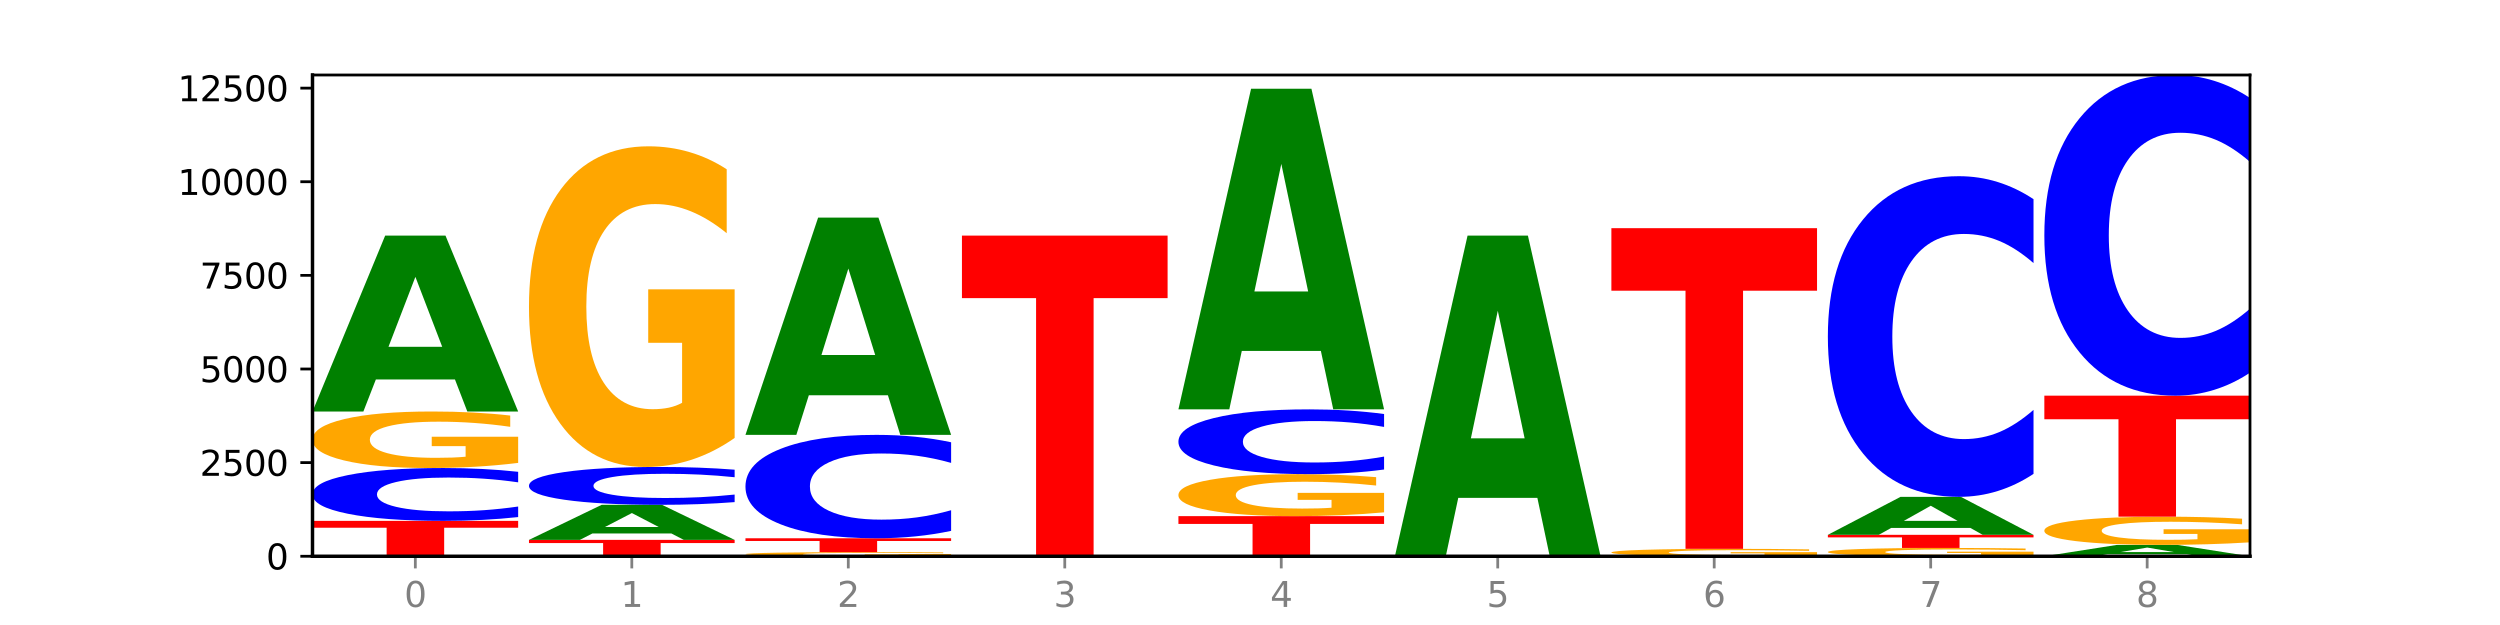
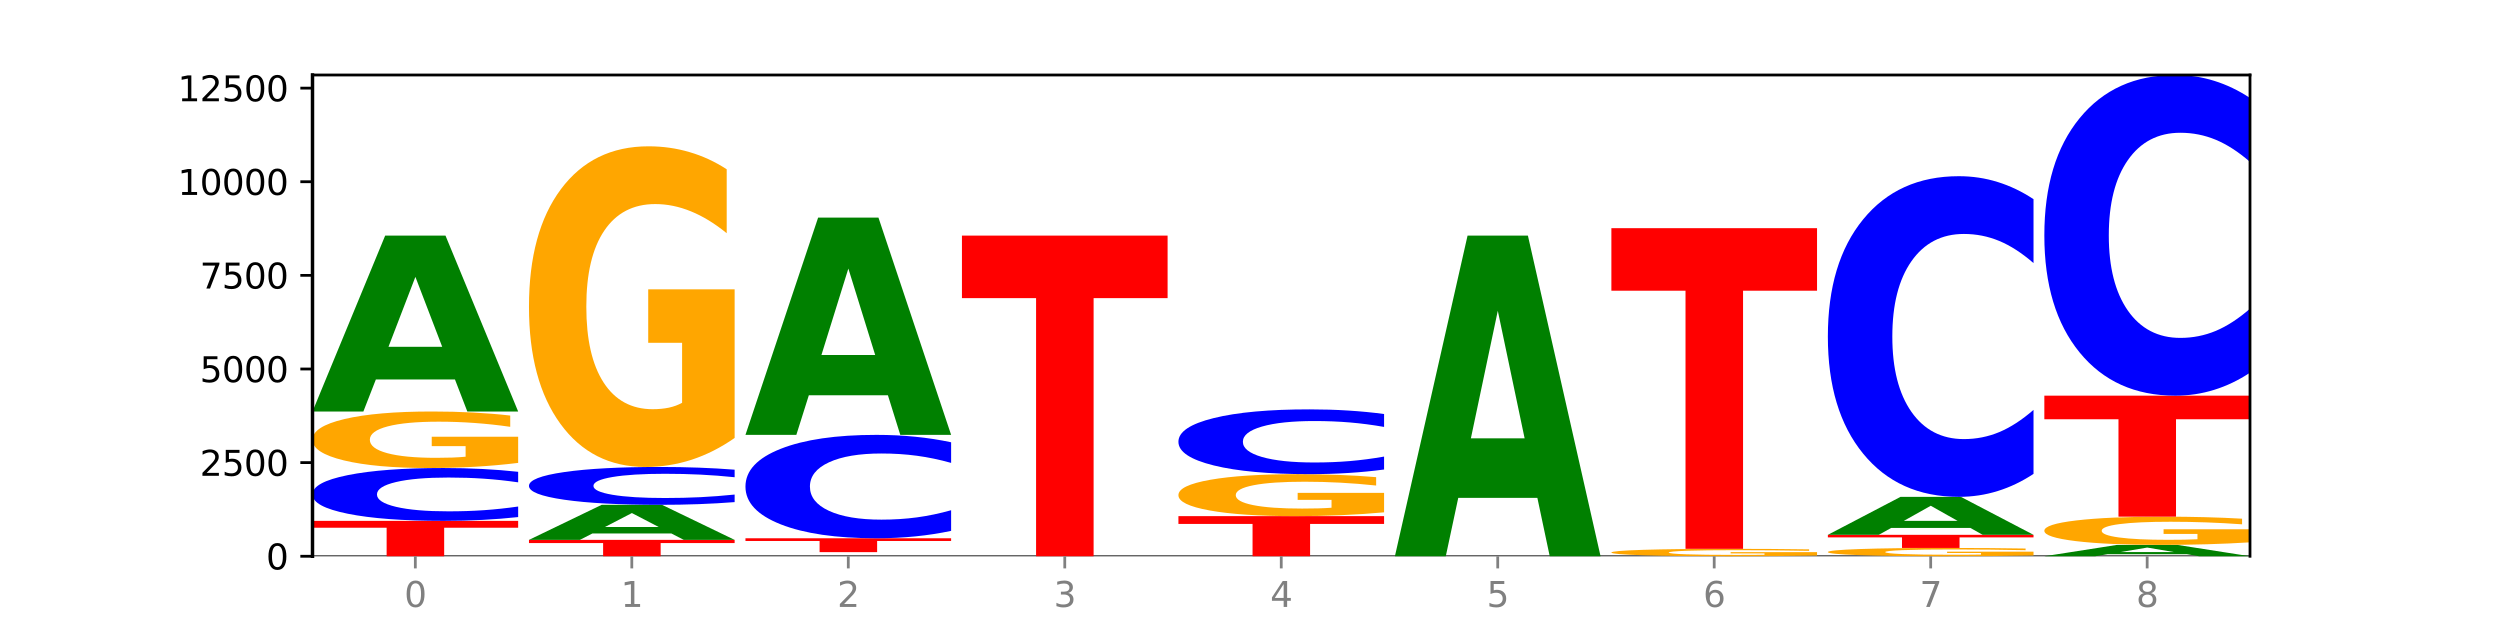
<svg xmlns="http://www.w3.org/2000/svg" xmlns:xlink="http://www.w3.org/1999/xlink" width="720pt" height="180pt" viewBox="0 0 720 180" version="1.1">
  <defs>
    <style type="text/css">*{stroke-linejoin: round; stroke-linecap: butt}</style>
  </defs>
  <g id="figure_1">
    <g id="patch_1">
      <path d="M 0 180  L 720 180  L 720 0  L 0 0  z " style="fill: #ffffff" />
    </g>
    <g id="axes_1">
      <g id="patch_2">
        <path d="M 90 160.2  L 648 160.2  L 648 21.6  L 90 21.6  z " style="fill: #ffffff" />
      </g>
      <g id="line2d_1">
        <path d="M 90 160.2  L 648 160.2  " clip-path="url(#pf3c507b554)" style="fill: none; stroke: #000000; stroke-width: 0.5; stroke-linecap: square" />
      </g>
      <g id="patch_3">
        <path d="M 90 150.007  L 149.229 150.007  L 149.229 151.995  L 127.92 151.995  L 127.92 160.2  L 111.35 160.2  L 111.35 151.995  L 90 151.995  L 90 150.007  z " clip-path="url(#pf3c507b554)" style="fill: #ff0000" />
      </g>
      <g id="patch_4">
        <path d="M 149.229 148.916  Q 144.275 149.457 138.917 149.731  Q 133.56 150.007 127.725 150.007  Q 110.325 150.007 100.163 147.957  Q 90 145.908 90 142.402  Q 90 138.885 100.163 136.838  Q 110.325 134.788 127.725 134.788  Q 133.56 134.788 138.917 135.065  Q 144.275 135.338 149.229 135.879  L 149.229 138.913  Q 144.23 138.196 139.38 137.863  Q 134.53 137.53 129.173 137.53  Q 119.562 137.53 114.056 138.828  Q 108.564 140.123 108.564 142.402  Q 108.564 144.672 114.056 145.971  Q 119.562 147.266 129.173 147.266  Q 134.53 147.266 139.38 146.933  Q 144.23 146.596 149.229 145.879  L 149.229 148.916  z " clip-path="url(#pf3c507b554)" style="fill: #0000ff" />
      </g>
      <g id="patch_5">
        <path d="M 149.229 133.316  Q 143.256 134.052 136.831 134.422  Q 130.406 134.788 123.557 134.788  Q 108.079 134.788 99.04 132.596  Q 90 130.404 90 126.655  Q 90 122.863 99.199 120.687  Q 108.411 118.512 124.433 118.512  Q 130.605 118.512 136.26 118.808  Q 141.928 119.101 146.946 119.679  L 146.946 122.923  Q 141.769 122.18 136.645 121.814  Q 131.521 121.444 126.371 121.444  Q 116.84 121.444 111.677 122.795  Q 106.513 124.144 106.513 126.655  Q 106.513 129.143 111.491 130.501  Q 116.469 131.856 125.628 131.856  Q 128.123 131.856 130.26 131.779  Q 132.397 131.698 134.097 131.53  L 134.097 128.484  L 124.34 128.484  L 124.34 125.771  L 149.229 125.771  L 149.229 133.316  z " clip-path="url(#pf3c507b554)" style="fill: #ffa600" />
      </g>
      <g id="patch_6">
        <path d="M 131.028 109.285  L 108.249 109.285  L 104.653 118.512  L 90 118.512  L 110.926 67.861  L 128.303 67.861  L 149.229 118.512  L 134.588 118.512  L 131.028 109.285  z M 111.882 99.884  L 127.359 99.884  L 119.633 79.737  L 111.882 99.884  z " clip-path="url(#pf3c507b554)" style="fill: #008000" />
      </g>
      <g id="patch_7">
        <path d="M 152.346 155.487  L 211.575 155.487  L 211.575 156.406  L 190.267 156.406  L 190.267 160.2  L 173.696 160.2  L 173.696 156.406  L 152.346 156.406  L 152.346 155.487  z " clip-path="url(#pf3c507b554)" style="fill: #ff0000" />
      </g>
      <g id="patch_8">
        <path d="M 193.374 153.647  L 170.596 153.647  L 166.999 155.487  L 152.346 155.487  L 173.272 145.391  L 190.65 145.391  L 211.575 155.487  L 196.935 155.487  L 193.374 153.647  z M 174.229 151.774  L 189.705 151.774  L 181.979 147.758  L 174.229 151.774  z " clip-path="url(#pf3c507b554)" style="fill: #008000" />
      </g>
      <g id="patch_9">
        <path d="M 211.575 144.609  Q 206.621 144.997 201.264 145.193  Q 195.906 145.391 190.071 145.391  Q 172.671 145.391 162.509 143.922  Q 152.346 142.453 152.346 139.942  Q 152.346 137.421 162.509 135.955  Q 172.671 134.486 190.071 134.486  Q 195.906 134.486 201.264 134.684  Q 206.621 134.88 211.575 135.268  L 211.575 137.442  Q 206.576 136.928 201.726 136.689  Q 196.876 136.45 191.519 136.45  Q 181.909 136.45 176.402 137.381  Q 170.91 138.309 170.91 139.942  Q 170.91 141.568 176.402 142.499  Q 181.909 143.427 191.519 143.427  Q 196.876 143.427 201.726 143.188  Q 206.576 142.947 211.575 142.433  L 211.575 144.609  z " clip-path="url(#pf3c507b554)" style="fill: #0000ff" />
      </g>
      <g id="patch_10">
        <path d="M 211.575 126.131  Q 205.602 130.308 199.177 132.407  Q 192.753 134.486 185.903 134.486  Q 170.426 134.486 161.386 122.048  Q 152.346 109.61 152.346 88.34  Q 152.346 66.822 161.545 54.479  Q 170.758 42.137 186.779 42.137  Q 192.952 42.137 198.607 43.815  Q 204.275 45.475 209.292 48.756  L 209.292 67.165  Q 204.115 62.949 198.992 60.87  Q 193.868 58.771 188.717 58.771  Q 179.187 58.771 174.023 66.44  Q 168.859 74.09 168.859 88.34  Q 168.859 102.457 173.837 110.164  Q 178.815 117.851 187.974 117.851  Q 190.47 117.851 192.607 117.413  Q 194.744 116.955 196.443 116.001  L 196.443 98.718  L 186.686 98.718  L 186.686 83.323  L 211.575 83.323  L 211.575 126.131  z " clip-path="url(#pf3c507b554)" style="fill: #ffa600" />
      </g>
      <g id="patch_11">
-         <path d="M 273.922 160.093  Q 267.948 160.146 261.524 160.173  Q 255.099 160.2 248.25 160.2  Q 232.772 160.2 223.732 160.04  Q 214.693 159.88 214.693 159.607  Q 214.693 159.331 223.892 159.172  Q 233.104 159.014 249.126 159.014  Q 255.298 159.014 260.953 159.035  Q 266.621 159.056 271.639 159.099  L 271.639 159.335  Q 266.462 159.281 261.338 159.254  Q 256.214 159.227 251.064 159.227  Q 241.533 159.227 236.369 159.326  Q 231.206 159.424 231.206 159.607  Q 231.206 159.789 236.184 159.888  Q 241.161 159.986 250.32 159.986  Q 252.816 159.986 254.953 159.981  Q 257.09 159.975 258.789 159.963  L 258.789 159.74  L 249.033 159.74  L 249.033 159.543  L 273.922 159.543  L 273.922 160.093  z " clip-path="url(#pf3c507b554)" style="fill: #ffa600" />
-       </g>
+         </g>
      <g id="patch_12">
        <path d="M 214.693 155.023  L 273.922 155.023  L 273.922 155.801  L 252.613 155.801  L 252.613 159.014  L 236.043 159.014  L 236.043 155.801  L 214.693 155.801  L 214.693 155.023  z " clip-path="url(#pf3c507b554)" style="fill: #ff0000" />
      </g>
      <g id="patch_13">
        <path d="M 273.922 152.888  Q 268.967 153.946 263.61 154.481  Q 258.253 155.023 252.418 155.023  Q 235.018 155.023 224.855 151.012  Q 214.693 147.001 214.693 140.142  Q 214.693 133.258 224.855 129.253  Q 235.018 125.243 252.418 125.243  Q 258.253 125.243 263.61 125.784  Q 268.967 126.319 273.922 127.377  L 273.922 133.314  Q 268.923 131.911 264.073 131.259  Q 259.223 130.607 253.865 130.607  Q 244.255 130.607 238.748 133.147  Q 233.257 135.682 233.257 140.142  Q 233.257 144.583 238.748 147.124  Q 244.255 149.658 253.865 149.658  Q 259.223 149.658 264.073 149.006  Q 268.923 148.348 273.922 146.946  L 273.922 152.888  z " clip-path="url(#pf3c507b554)" style="fill: #0000ff" />
      </g>
      <g id="patch_14">
        <path d="M 255.721 113.844  L 232.942 113.844  L 229.346 125.243  L 214.693 125.243  L 235.618 62.673  L 252.996 62.673  L 273.922 125.243  L 259.281 125.243  L 255.721 113.844  z M 236.575 102.232  L 252.051 102.232  L 244.325 77.343  L 236.575 102.232  z " clip-path="url(#pf3c507b554)" style="fill: #008000" />
      </g>
      <g id="patch_15">
        <path d="M 277.039 67.85  L 336.268 67.85  L 336.268 85.861  L 314.959 85.861  L 314.959 160.2  L 298.389 160.2  L 298.389 85.861  L 277.039 85.861  L 277.039 67.85  z " clip-path="url(#pf3c507b554)" style="fill: #ff0000" />
      </g>
      <g id="patch_16">
        <path d="M 339.385 148.648  L 398.615 148.648  L 398.615 150.901  L 377.306 150.901  L 377.306 160.2  L 360.735 160.2  L 360.735 150.901  L 339.385 150.901  L 339.385 148.648  z " clip-path="url(#pf3c507b554)" style="fill: #ff0000" />
      </g>
      <g id="patch_17">
        <path d="M 398.615 147.554  Q 392.641 148.101 386.217 148.376  Q 379.792 148.648 372.942 148.648  Q 357.465 148.648 348.425 147.02  Q 339.385 145.391 339.385 142.606  Q 339.385 139.789 348.584 138.173  Q 357.797 136.557 373.818 136.557  Q 379.991 136.557 385.646 136.777  Q 391.314 136.994 396.331 137.424  L 396.331 139.834  Q 391.154 139.282 386.031 139.01  Q 380.907 138.735 375.757 138.735  Q 366.226 138.735 361.062 139.739  Q 355.898 140.741 355.898 142.606  Q 355.898 144.455 360.876 145.464  Q 365.854 146.47 375.013 146.47  Q 377.509 146.47 379.646 146.413  Q 381.783 146.353 383.482 146.228  L 383.482 143.965  L 373.726 143.965  L 373.726 141.95  L 398.615 141.95  L 398.615 147.554  z " clip-path="url(#pf3c507b554)" style="fill: #ffa600" />
      </g>
      <g id="patch_18">
        <path d="M 398.615 135.22  Q 393.66 135.883 388.303 136.218  Q 382.945 136.557 377.111 136.557  Q 359.71 136.557 349.548 134.044  Q 339.385 131.531 339.385 127.233  Q 339.385 122.92 349.548 120.41  Q 359.71 117.897 377.111 117.897  Q 382.945 117.897 388.303 118.237  Q 393.66 118.572 398.615 119.235  L 398.615 122.954  Q 393.615 122.076 388.765 121.667  Q 383.915 121.258 378.558 121.258  Q 368.948 121.258 363.441 122.85  Q 357.95 124.438 357.95 127.233  Q 357.95 130.016 363.441 131.608  Q 368.948 133.196 378.558 133.196  Q 383.915 133.196 388.765 132.787  Q 393.615 132.375 398.615 131.496  L 398.615 135.22  z " clip-path="url(#pf3c507b554)" style="fill: #0000ff" />
      </g>
      <g id="patch_19">
-         <path d="M 380.413 101.074  L 357.635 101.074  L 354.038 117.897  L 339.385 117.897  L 360.311 25.548  L 377.689 25.548  L 398.615 117.897  L 383.974 117.897  L 380.413 101.074  z M 361.268 83.934  L 376.744 83.934  L 369.018 47.2  L 361.268 83.934  z " clip-path="url(#pf3c507b554)" style="fill: #008000" />
-       </g>
+         </g>
      <g id="patch_20">
        <path d="M 442.76 143.377  L 419.981 143.377  L 416.385 160.2  L 401.732 160.2  L 422.658 67.85  L 440.035 67.85  L 460.961 160.2  L 446.32 160.2  L 442.76 143.377  z M 423.614 126.237  L 439.091 126.237  L 431.365 89.503  L 423.614 126.237  z " clip-path="url(#pf3c507b554)" style="fill: #008000" />
      </g>
      <g id="patch_21">
        <path d="M 523.307 160.007  Q 517.334 160.103 510.909 160.152  Q 504.485 160.2 497.635 160.2  Q 482.158 160.2 473.118 159.912  Q 464.078 159.625 464.078 159.133  Q 464.078 158.635 473.277 158.35  Q 482.489 158.064 498.511 158.064  Q 504.684 158.064 510.338 158.103  Q 516.007 158.142 521.024 158.217  L 521.024 158.643  Q 515.847 158.546 510.723 158.498  Q 505.6 158.449 500.449 158.449  Q 490.918 158.449 485.755 158.626  Q 480.591 158.803 480.591 159.133  Q 480.591 159.459 485.569 159.638  Q 490.547 159.815 499.706 159.815  Q 502.201 159.815 504.339 159.805  Q 506.476 159.795 508.175 159.773  L 508.175 159.373  L 498.418 159.373  L 498.418 159.017  L 523.307 159.017  L 523.307 160.007  z " clip-path="url(#pf3c507b554)" style="fill: #ffa600" />
      </g>
      <g id="patch_22">
        <path d="M 464.078 65.715  L 523.307 65.715  L 523.307 83.725  L 501.999 83.725  L 501.999 158.064  L 485.428 158.064  L 485.428 83.725  L 464.078 83.725  L 464.078 65.715  z " clip-path="url(#pf3c507b554)" style="fill: #ff0000" />
      </g>
      <g id="patch_23">
        <path d="M 585.654 159.983  Q 579.68 160.092 573.256 160.146  Q 566.831 160.2 559.982 160.2  Q 544.504 160.2 535.464 159.878  Q 526.425 159.555 526.425 159.003  Q 526.425 158.446 535.624 158.126  Q 544.836 157.806 560.858 157.806  Q 567.03 157.806 572.685 157.849  Q 578.353 157.892 583.37 157.977  L 583.37 158.454  Q 578.194 158.345 573.07 158.291  Q 567.946 158.237 562.796 158.237  Q 553.265 158.237 548.101 158.436  Q 542.938 158.634 542.938 159.003  Q 542.938 159.37 547.915 159.569  Q 552.893 159.769 562.052 159.769  Q 564.548 159.769 566.685 159.757  Q 568.822 159.745 570.521 159.721  L 570.521 159.273  L 560.765 159.273  L 560.765 158.873  L 585.654 158.873  L 585.654 159.983  z " clip-path="url(#pf3c507b554)" style="fill: #ffa600" />
      </g>
      <g id="patch_24">
        <path d="M 526.425 154.03  L 585.654 154.03  L 585.654 154.767  L 564.345 154.767  L 564.345 157.806  L 547.775 157.806  L 547.775 154.767  L 526.425 154.767  L 526.425 154.03  z " clip-path="url(#pf3c507b554)" style="fill: #ff0000" />
      </g>
      <g id="patch_25">
        <path d="M 567.453 152.038  L 544.674 152.038  L 541.077 154.03  L 526.425 154.03  L 547.35 143.093  L 564.728 143.093  L 585.654 154.03  L 571.013 154.03  L 567.453 152.038  z M 548.307 150.008  L 563.783 150.008  L 556.057 145.658  L 548.307 150.008  z " clip-path="url(#pf3c507b554)" style="fill: #008000" />
      </g>
      <g id="patch_26">
        <path d="M 585.654 136.474  Q 580.699 139.755 575.342 141.415  Q 569.985 143.093 564.15 143.093  Q 546.75 143.093 536.587 130.655  Q 526.425 118.218 526.425 96.947  Q 526.425 75.601 536.587 63.182  Q 546.75 50.744 564.15 50.744  Q 569.985 50.744 575.342 52.422  Q 580.699 54.082 585.654 57.363  L 585.654 75.772  Q 580.654 71.423 575.805 69.401  Q 570.955 67.379 565.597 67.379  Q 555.987 67.379 550.48 75.257  Q 544.989 83.117 544.989 96.947  Q 544.989 110.72 550.48 118.599  Q 555.987 126.459 565.597 126.459  Q 570.955 126.459 575.805 124.437  Q 580.654 122.395 585.654 118.046  L 585.654 136.474  z " clip-path="url(#pf3c507b554)" style="fill: #0000ff" />
      </g>
      <g id="patch_27">
        <path d="M 629.799 159.605  L 607.02 159.605  L 603.424 160.2  L 588.771 160.2  L 609.697 156.932  L 627.074 156.932  L 648 160.2  L 633.359 160.2  L 629.799 159.605  z M 610.653 158.998  L 626.13 158.998  L 618.404 157.698  L 610.653 158.998  z " clip-path="url(#pf3c507b554)" style="fill: #008000" />
      </g>
      <g id="patch_28">
        <path d="M 648 156.196  Q 642.027 156.564 635.602 156.749  Q 629.177 156.932 622.328 156.932  Q 606.85 156.932 597.811 155.837  Q 588.771 154.741 588.771 152.868  Q 588.771 150.973 597.97 149.886  Q 607.182 148.799 623.204 148.799  Q 629.376 148.799 635.031 148.947  Q 640.699 149.093 645.717 149.382  L 645.717 151.003  Q 640.54 150.632 635.416 150.449  Q 630.292 150.264 625.142 150.264  Q 615.611 150.264 610.448 150.939  Q 605.284 151.613 605.284 152.868  Q 605.284 154.111 610.262 154.79  Q 615.24 155.467 624.399 155.467  Q 626.894 155.467 629.031 155.428  Q 631.168 155.388 632.868 155.304  L 632.868 153.782  L 623.111 153.782  L 623.111 152.426  L 648 152.426  L 648 156.196  z " clip-path="url(#pf3c507b554)" style="fill: #ffa600" />
      </g>
      <g id="patch_29">
        <path d="M 588.771 113.95  L 648 113.95  L 648 120.746  L 626.691 120.746  L 626.691 148.799  L 610.121 148.799  L 610.121 120.746  L 588.771 120.746  L 588.771 113.95  z " clip-path="url(#pf3c507b554)" style="fill: #ff0000" />
      </g>
      <g id="patch_30">
        <path d="M 648 107.33  Q 643.046 110.611 637.688 112.271  Q 632.331 113.95 626.496 113.95  Q 609.096 113.95 598.933 101.512  Q 588.771 89.074 588.771 67.803  Q 588.771 46.457 598.933 34.038  Q 609.096 21.6 626.496 21.6  Q 632.331 21.6 637.688 23.279  Q 643.046 24.938 648 28.22  L 648 46.628  Q 643.001 42.279 638.151 40.257  Q 633.301 38.235 627.944 38.235  Q 618.333 38.235 612.827 46.113  Q 607.335 53.973 607.335 67.803  Q 607.335 81.577 612.827 89.455  Q 618.333 97.315 627.944 97.315  Q 633.301 97.315 638.151 95.293  Q 643.001 93.252 648 88.902  L 648 107.33  z " clip-path="url(#pf3c507b554)" style="fill: #0000ff" />
      </g>
      <g id="matplotlib.axis_1">
        <g id="xtick_1">
          <g id="line2d_2">
            <defs>
              <path id="m3304f195d8" d="M 0 0  L 0 3.5  " style="stroke: #808080; stroke-width: 0.8" />
            </defs>
            <g>
              <use xlink:href="#m3304f195d8" x="119.615" y="160.2" style="fill: #808080; stroke: #808080; stroke-width: 0.8" />
            </g>
          </g>
          <g id="text_1">
            <g style="fill: #808080" transform="translate(116.433 174.798) scale(0.1 -0.1)">
              <defs>
                <path id="DejaVuSans-30" d="M 2034 4250  Q 1547 4250 1301 3770  Q 1056 3291 1056 2328  Q 1056 1369 1301 889  Q 1547 409 2034 409  Q 2525 409 2770 889  Q 3016 1369 3016 2328  Q 3016 3291 2770 3770  Q 2525 4250 2034 4250  z M 2034 4750  Q 2819 4750 3233 4129  Q 3647 3509 3647 2328  Q 3647 1150 3233 529  Q 2819 -91 2034 -91  Q 1250 -91 836 529  Q 422 1150 422 2328  Q 422 3509 836 4129  Q 1250 4750 2034 4750  z " transform="scale(0.016)" />
              </defs>
              <use xlink:href="#DejaVuSans-30" />
            </g>
          </g>
        </g>
        <g id="xtick_2">
          <g id="line2d_3">
            <g>
              <use xlink:href="#m3304f195d8" x="181.961" y="160.2" style="fill: #808080; stroke: #808080; stroke-width: 0.8" />
            </g>
          </g>
          <g id="text_2">
            <g style="fill: #808080" transform="translate(178.78 174.798) scale(0.1 -0.1)">
              <defs>
                <path id="DejaVuSans-31" d="M 794 531  L 1825 531  L 1825 4091  L 703 3866  L 703 4441  L 1819 4666  L 2450 4666  L 2450 531  L 3481 531  L 3481 0  L 794 0  L 794 531  z " transform="scale(0.016)" />
              </defs>
              <use xlink:href="#DejaVuSans-31" />
            </g>
          </g>
        </g>
        <g id="xtick_3">
          <g id="line2d_4">
            <g>
              <use xlink:href="#m3304f195d8" x="244.307" y="160.2" style="fill: #808080; stroke: #808080; stroke-width: 0.8" />
            </g>
          </g>
          <g id="text_3">
            <g style="fill: #808080" transform="translate(241.126 174.798) scale(0.1 -0.1)">
              <defs>
                <path id="DejaVuSans-32" d="M 1228 531  L 3431 531  L 3431 0  L 469 0  L 469 531  Q 828 903 1448 1529  Q 2069 2156 2228 2338  Q 2531 2678 2651 2914  Q 2772 3150 2772 3378  Q 2772 3750 2511 3984  Q 2250 4219 1831 4219  Q 1534 4219 1204 4116  Q 875 4013 500 3803  L 500 4441  Q 881 4594 1212 4672  Q 1544 4750 1819 4750  Q 2544 4750 2975 4387  Q 3406 4025 3406 3419  Q 3406 3131 3298 2873  Q 3191 2616 2906 2266  Q 2828 2175 2409 1742  Q 1991 1309 1228 531  z " transform="scale(0.016)" />
              </defs>
              <use xlink:href="#DejaVuSans-32" />
            </g>
          </g>
        </g>
        <g id="xtick_4">
          <g id="line2d_5">
            <g>
              <use xlink:href="#m3304f195d8" x="306.654" y="160.2" style="fill: #808080; stroke: #808080; stroke-width: 0.8" />
            </g>
          </g>
          <g id="text_4">
            <g style="fill: #808080" transform="translate(303.472 174.798) scale(0.1 -0.1)">
              <defs>
                <path id="DejaVuSans-33" d="M 2597 2516  Q 3050 2419 3304 2112  Q 3559 1806 3559 1356  Q 3559 666 3084 287  Q 2609 -91 1734 -91  Q 1441 -91 1130 -33  Q 819 25 488 141  L 488 750  Q 750 597 1062 519  Q 1375 441 1716 441  Q 2309 441 2620 675  Q 2931 909 2931 1356  Q 2931 1769 2642 2001  Q 2353 2234 1838 2234  L 1294 2234  L 1294 2753  L 1863 2753  Q 2328 2753 2575 2939  Q 2822 3125 2822 3475  Q 2822 3834 2567 4026  Q 2313 4219 1838 4219  Q 1578 4219 1281 4162  Q 984 4106 628 3988  L 628 4550  Q 988 4650 1302 4700  Q 1616 4750 1894 4750  Q 2613 4750 3031 4423  Q 3450 4097 3450 3541  Q 3450 3153 3228 2886  Q 3006 2619 2597 2516  z " transform="scale(0.016)" />
              </defs>
              <use xlink:href="#DejaVuSans-33" />
            </g>
          </g>
        </g>
        <g id="xtick_5">
          <g id="line2d_6">
            <g>
              <use xlink:href="#m3304f195d8" x="369" y="160.2" style="fill: #808080; stroke: #808080; stroke-width: 0.8" />
            </g>
          </g>
          <g id="text_5">
            <g style="fill: #808080" transform="translate(365.819 174.798) scale(0.1 -0.1)">
              <defs>
                <path id="DejaVuSans-34" d="M 2419 4116  L 825 1625  L 2419 1625  L 2419 4116  z M 2253 4666  L 3047 4666  L 3047 1625  L 3713 1625  L 3713 1100  L 3047 1100  L 3047 0  L 2419 0  L 2419 1100  L 313 1100  L 313 1709  L 2253 4666  z " transform="scale(0.016)" />
              </defs>
              <use xlink:href="#DejaVuSans-34" />
            </g>
          </g>
        </g>
        <g id="xtick_6">
          <g id="line2d_7">
            <g>
              <use xlink:href="#m3304f195d8" x="431.346" y="160.2" style="fill: #808080; stroke: #808080; stroke-width: 0.8" />
            </g>
          </g>
          <g id="text_6">
            <g style="fill: #808080" transform="translate(428.165 174.798) scale(0.1 -0.1)">
              <defs>
                <path id="DejaVuSans-35" d="M 691 4666  L 3169 4666  L 3169 4134  L 1269 4134  L 1269 2991  Q 1406 3038 1543 3061  Q 1681 3084 1819 3084  Q 2600 3084 3056 2656  Q 3513 2228 3513 1497  Q 3513 744 3044 326  Q 2575 -91 1722 -91  Q 1428 -91 1123 -41  Q 819 9 494 109  L 494 744  Q 775 591 1075 516  Q 1375 441 1709 441  Q 2250 441 2565 725  Q 2881 1009 2881 1497  Q 2881 1984 2565 2268  Q 2250 2553 1709 2553  Q 1456 2553 1204 2497  Q 953 2441 691 2322  L 691 4666  z " transform="scale(0.016)" />
              </defs>
              <use xlink:href="#DejaVuSans-35" />
            </g>
          </g>
        </g>
        <g id="xtick_7">
          <g id="line2d_8">
            <g>
              <use xlink:href="#m3304f195d8" x="493.693" y="160.2" style="fill: #808080; stroke: #808080; stroke-width: 0.8" />
            </g>
          </g>
          <g id="text_7">
            <g style="fill: #808080" transform="translate(490.511 174.798) scale(0.1 -0.1)">
              <defs>
                <path id="DejaVuSans-36" d="M 2113 2584  Q 1688 2584 1439 2293  Q 1191 2003 1191 1497  Q 1191 994 1439 701  Q 1688 409 2113 409  Q 2538 409 2786 701  Q 3034 994 3034 1497  Q 3034 2003 2786 2293  Q 2538 2584 2113 2584  z M 3366 4563  L 3366 3988  Q 3128 4100 2886 4159  Q 2644 4219 2406 4219  Q 1781 4219 1451 3797  Q 1122 3375 1075 2522  Q 1259 2794 1537 2939  Q 1816 3084 2150 3084  Q 2853 3084 3261 2657  Q 3669 2231 3669 1497  Q 3669 778 3244 343  Q 2819 -91 2113 -91  Q 1303 -91 875 529  Q 447 1150 447 2328  Q 447 3434 972 4092  Q 1497 4750 2381 4750  Q 2619 4750 2861 4703  Q 3103 4656 3366 4563  z " transform="scale(0.016)" />
              </defs>
              <use xlink:href="#DejaVuSans-36" />
            </g>
          </g>
        </g>
        <g id="xtick_8">
          <g id="line2d_9">
            <g>
              <use xlink:href="#m3304f195d8" x="556.039" y="160.2" style="fill: #808080; stroke: #808080; stroke-width: 0.8" />
            </g>
          </g>
          <g id="text_8">
            <g style="fill: #808080" transform="translate(552.858 174.798) scale(0.1 -0.1)">
              <defs>
                <path id="DejaVuSans-37" d="M 525 4666  L 3525 4666  L 3525 4397  L 1831 0  L 1172 0  L 2766 4134  L 525 4134  L 525 4666  z " transform="scale(0.016)" />
              </defs>
              <use xlink:href="#DejaVuSans-37" />
            </g>
          </g>
        </g>
        <g id="xtick_9">
          <g id="line2d_10">
            <g>
              <use xlink:href="#m3304f195d8" x="618.385" y="160.2" style="fill: #808080; stroke: #808080; stroke-width: 0.8" />
            </g>
          </g>
          <g id="text_9">
            <g style="fill: #808080" transform="translate(615.204 174.798) scale(0.1 -0.1)">
              <defs>
                <path id="DejaVuSans-38" d="M 2034 2216  Q 1584 2216 1326 1975  Q 1069 1734 1069 1313  Q 1069 891 1326 650  Q 1584 409 2034 409  Q 2484 409 2743 651  Q 3003 894 3003 1313  Q 3003 1734 2745 1975  Q 2488 2216 2034 2216  z M 1403 2484  Q 997 2584 770 2862  Q 544 3141 544 3541  Q 544 4100 942 4425  Q 1341 4750 2034 4750  Q 2731 4750 3128 4425  Q 3525 4100 3525 3541  Q 3525 3141 3298 2862  Q 3072 2584 2669 2484  Q 3125 2378 3379 2068  Q 3634 1759 3634 1313  Q 3634 634 3220 271  Q 2806 -91 2034 -91  Q 1263 -91 848 271  Q 434 634 434 1313  Q 434 1759 690 2068  Q 947 2378 1403 2484  z M 1172 3481  Q 1172 3119 1398 2916  Q 1625 2713 2034 2713  Q 2441 2713 2670 2916  Q 2900 3119 2900 3481  Q 2900 3844 2670 4047  Q 2441 4250 2034 4250  Q 1625 4250 1398 4047  Q 1172 3844 1172 3481  z " transform="scale(0.016)" />
              </defs>
              <use xlink:href="#DejaVuSans-38" />
            </g>
          </g>
        </g>
      </g>
      <g id="matplotlib.axis_2">
        <g id="ytick_1">
          <g id="line2d_11">
            <defs>
              <path id="m0c54422ba5" d="M 0 0  L -3.5 0  " style="stroke: #000000; stroke-width: 0.8" />
            </defs>
            <g>
              <use xlink:href="#m0c54422ba5" x="90" y="160.2" style="stroke: #000000; stroke-width: 0.8" />
            </g>
          </g>
          <g id="text_10">
            <g transform="translate(76.638 163.999) scale(0.1 -0.1)">
              <use xlink:href="#DejaVuSans-30" />
            </g>
          </g>
        </g>
        <g id="ytick_2">
          <g id="line2d_12">
            <g>
              <use xlink:href="#m0c54422ba5" x="90" y="133.235" style="stroke: #000000; stroke-width: 0.8" />
            </g>
          </g>
          <g id="text_11">
            <g transform="translate(57.55 137.034) scale(0.1 -0.1)">
              <use xlink:href="#DejaVuSans-32" />
              <use xlink:href="#DejaVuSans-35" x="63.623" />
              <use xlink:href="#DejaVuSans-30" x="127.246" />
              <use xlink:href="#DejaVuSans-30" x="190.869" />
            </g>
          </g>
        </g>
        <g id="ytick_3">
          <g id="line2d_13">
            <g>
              <use xlink:href="#m0c54422ba5" x="90" y="106.27" style="stroke: #000000; stroke-width: 0.8" />
            </g>
          </g>
          <g id="text_12">
            <g transform="translate(57.55 110.069) scale(0.1 -0.1)">
              <use xlink:href="#DejaVuSans-35" />
              <use xlink:href="#DejaVuSans-30" x="63.623" />
              <use xlink:href="#DejaVuSans-30" x="127.246" />
              <use xlink:href="#DejaVuSans-30" x="190.869" />
            </g>
          </g>
        </g>
        <g id="ytick_4">
          <g id="line2d_14">
            <g>
              <use xlink:href="#m0c54422ba5" x="90" y="79.305" style="stroke: #000000; stroke-width: 0.8" />
            </g>
          </g>
          <g id="text_13">
            <g transform="translate(57.55 83.104) scale(0.1 -0.1)">
              <use xlink:href="#DejaVuSans-37" />
              <use xlink:href="#DejaVuSans-35" x="63.623" />
              <use xlink:href="#DejaVuSans-30" x="127.246" />
              <use xlink:href="#DejaVuSans-30" x="190.869" />
            </g>
          </g>
        </g>
        <g id="ytick_5">
          <g id="line2d_15">
            <g>
              <use xlink:href="#m0c54422ba5" x="90" y="52.34" style="stroke: #000000; stroke-width: 0.8" />
            </g>
          </g>
          <g id="text_14">
            <g transform="translate(51.188 56.139) scale(0.1 -0.1)">
              <use xlink:href="#DejaVuSans-31" />
              <use xlink:href="#DejaVuSans-30" x="63.623" />
              <use xlink:href="#DejaVuSans-30" x="127.246" />
              <use xlink:href="#DejaVuSans-30" x="190.869" />
              <use xlink:href="#DejaVuSans-30" x="254.492" />
            </g>
          </g>
        </g>
        <g id="ytick_6">
          <g id="line2d_16">
            <g>
              <use xlink:href="#m0c54422ba5" x="90" y="25.375" style="stroke: #000000; stroke-width: 0.8" />
            </g>
          </g>
          <g id="text_15">
            <g transform="translate(51.188 29.174) scale(0.1 -0.1)">
              <use xlink:href="#DejaVuSans-31" />
              <use xlink:href="#DejaVuSans-32" x="63.623" />
              <use xlink:href="#DejaVuSans-35" x="127.246" />
              <use xlink:href="#DejaVuSans-30" x="190.869" />
              <use xlink:href="#DejaVuSans-30" x="254.492" />
            </g>
          </g>
        </g>
      </g>
      <g id="patch_31">
        <path d="M 90 160.2  L 90 21.6  " style="fill: none; stroke: #000000; stroke-linejoin: miter; stroke-linecap: square" />
      </g>
      <g id="patch_32">
        <path d="M 648 160.2  L 648 21.6  " style="fill: none; stroke: #000000; stroke-width: 0.8; stroke-linejoin: miter; stroke-linecap: square" />
      </g>
      <g id="patch_33">
-         <path d="M 90 160.2  L 648 160.2  " style="fill: none; stroke: #000000; stroke-linejoin: miter; stroke-linecap: square" />
-       </g>
+         </g>
      <g id="patch_34">
        <path d="M 90 21.6  L 648 21.6  " style="fill: none; stroke: #000000; stroke-width: 0.8; stroke-linejoin: miter; stroke-linecap: square" />
      </g>
    </g>
  </g>
  <defs>
    <clipPath id="pf3c507b554">
      <rect x="90" y="21.6" width="558" height="138.6" />
    </clipPath>
  </defs>
</svg>